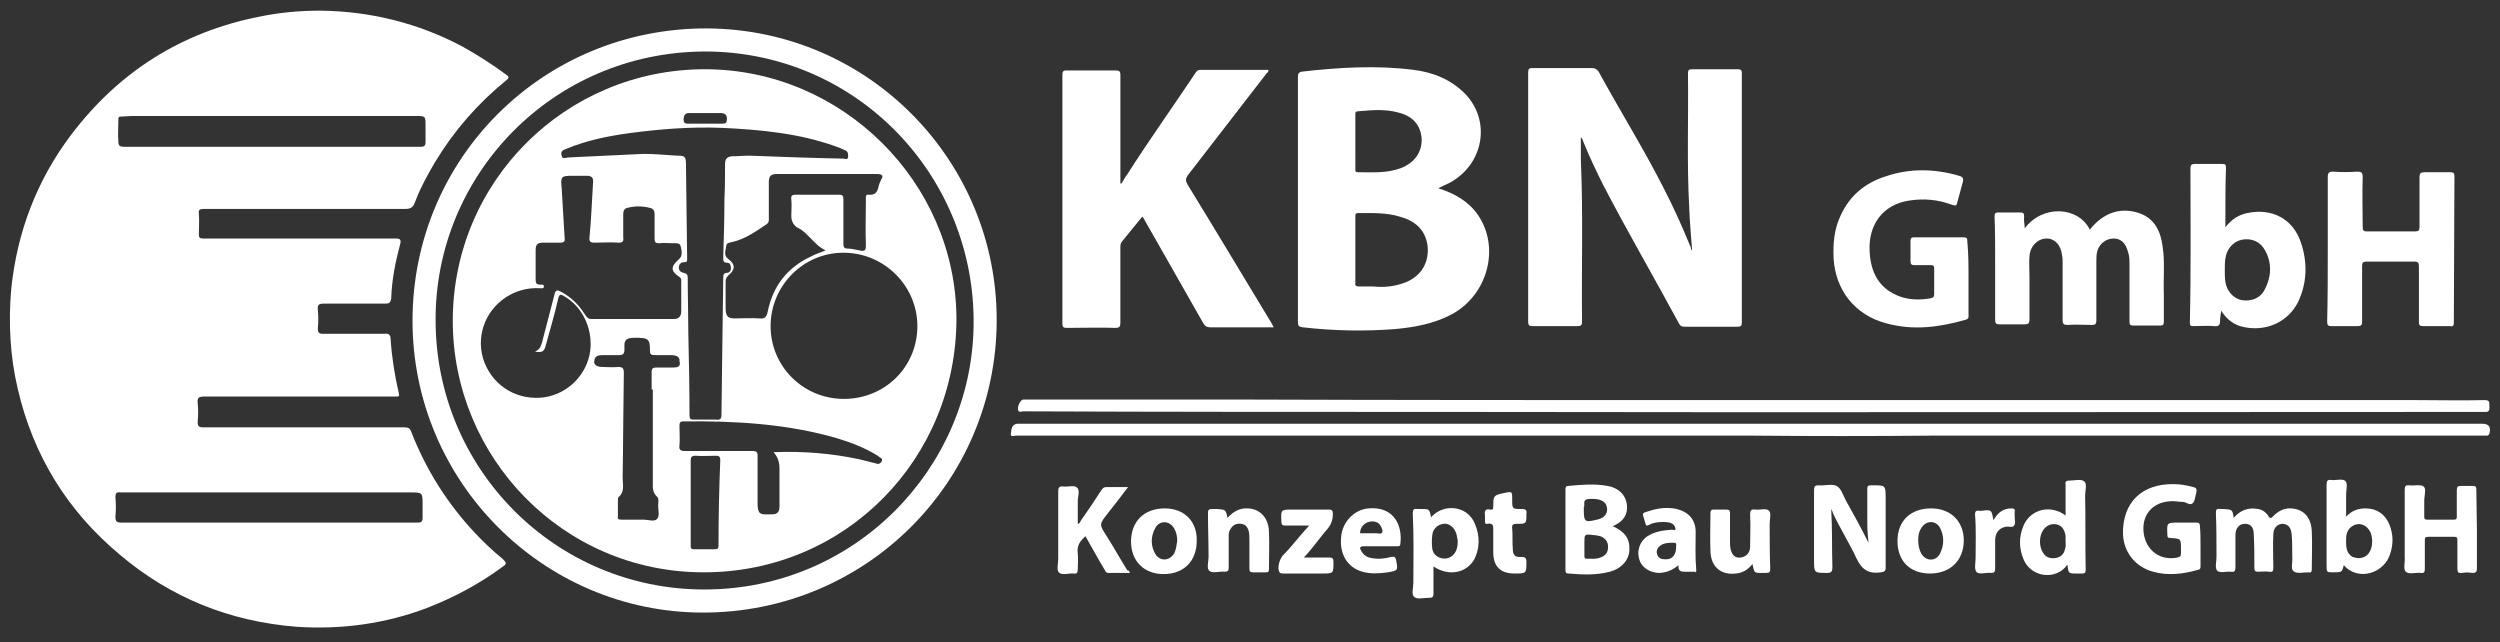
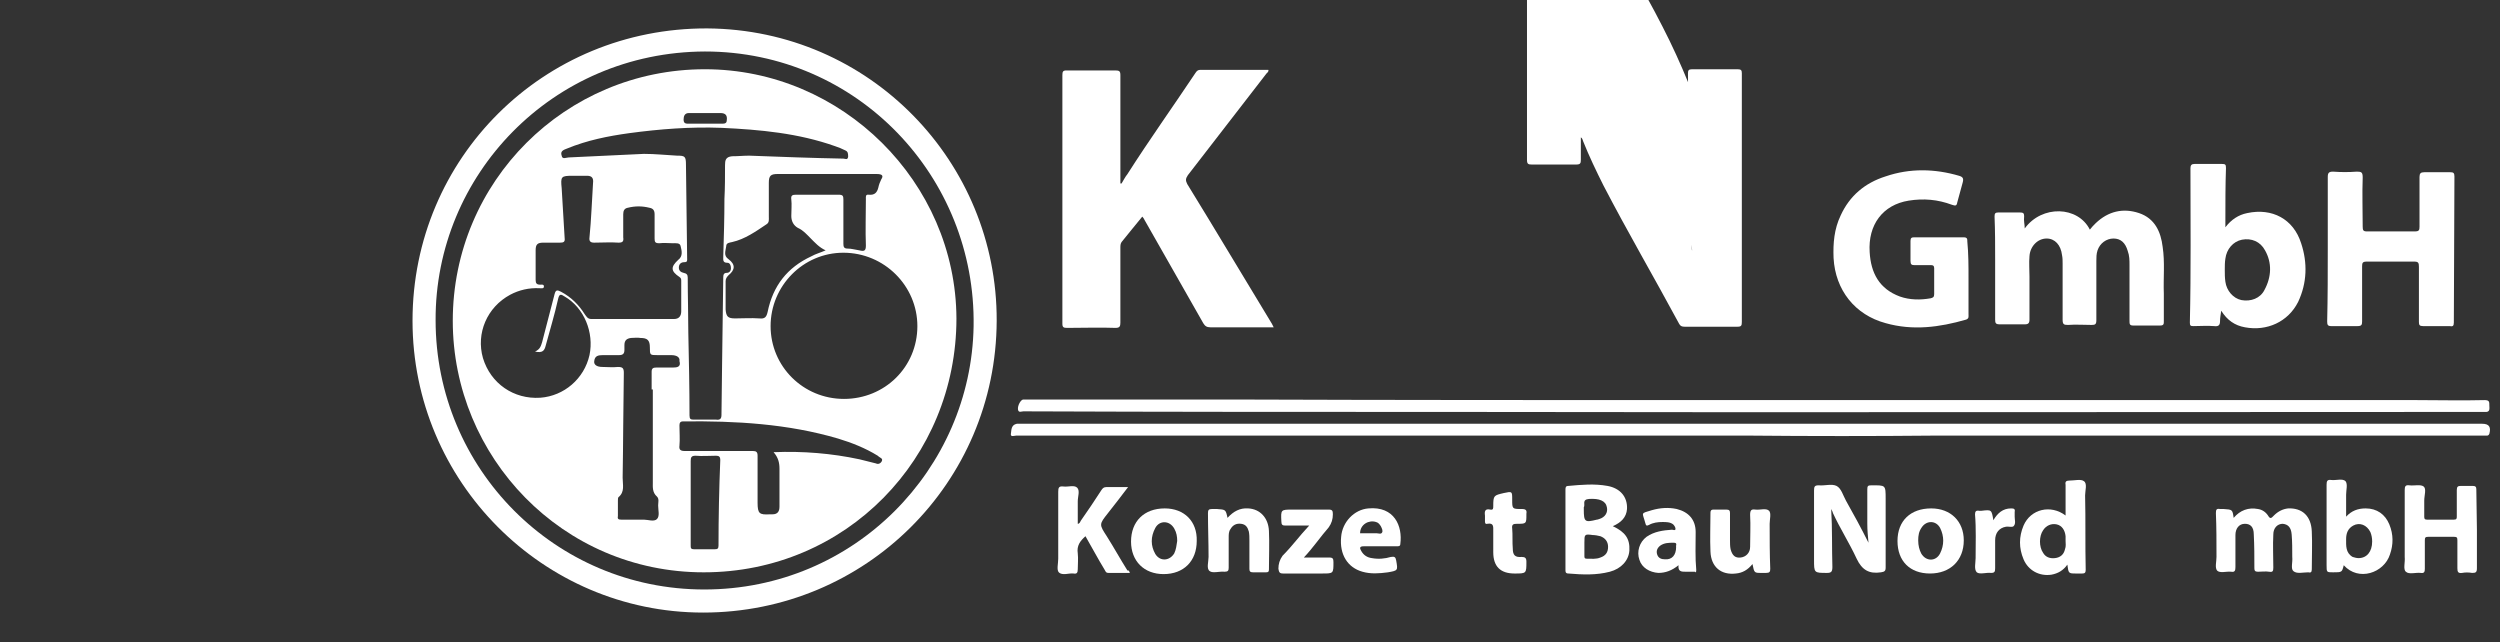
<svg xmlns="http://www.w3.org/2000/svg" version="1.1" id="Ebene_1" x="0px" y="0px" width="422.4px" height="108.5px" viewBox="0 0 422.4 108.5" style="enable-background:new 0 0 422.4 108.5;" xml:space="preserve">
  <rect x="0" y="0" width="422.4" height="108.5" fill="#333333" stroke="none" />
  <style type="text/css"> .st0{fill:#FFFFFF;} </style>
  <g>
-     <path class="st0" d="M285.9,42.3c-0.2-2.5-0.4-4.9-0.5-7.4c-0.4-7.5-0.1-15-0.2-22.5c0-0.5,0.1-0.7,0.7-0.7c2.6,0,5.1,0,7.7,0 c0.6,0,0.7,0.2,0.7,0.7c0,14,0,28,0,42c0,0.6-0.1,0.8-0.7,0.8c-3,0-6,0-9,0c-0.4,0-0.7-0.1-0.9-0.5c-4.2-7.8-8.7-15.5-12.8-23.4 c-1.2-2.4-2.4-4.9-3.4-7.4c-0.1-0.2-0.1-0.5-0.4-0.7c0,1.3,0,2.5,0,3.8c0.4,9.1,0.1,18.2,0.2,27.3c0,0.6-0.1,0.8-0.8,0.8 c-2.5,0-5,0-7.5,0c-0.6,0-0.8-0.1-0.8-0.8c0-14,0-28,0-42c0-0.6,0.1-0.8,0.7-0.8c3.4,0,6.7,0,10.1,0c0.5,0,0.8,0.2,1.1,0.6 c3.6,6.6,7.6,13,11,19.7c1.6,3.1,3.1,6.4,4.4,9.6c0.1,0.2,0.2,0.4,0.2,0.6C285.8,42.3,285.8,42.3,285.9,42.3z" />
+     <path class="st0" d="M285.9,42.3c-0.2-2.5-0.4-4.9-0.5-7.4c-0.4-7.5-0.1-15-0.2-22.5c0-0.5,0.1-0.7,0.7-0.7c2.6,0,5.1,0,7.7,0 c0.6,0,0.7,0.2,0.7,0.7c0,14,0,28,0,42c0,0.6-0.1,0.8-0.7,0.8c-3,0-6,0-9,0c-0.4,0-0.7-0.1-0.9-0.5c-4.2-7.8-8.7-15.5-12.8-23.4 c-1.2-2.4-2.4-4.9-3.4-7.4c-0.1-0.2-0.1-0.5-0.4-0.7c0,1.3,0,2.5,0,3.8c0,0.6-0.1,0.8-0.8,0.8 c-2.5,0-5,0-7.5,0c-0.6,0-0.8-0.1-0.8-0.8c0-14,0-28,0-42c0-0.6,0.1-0.8,0.7-0.8c3.4,0,6.7,0,10.1,0c0.5,0,0.8,0.2,1.1,0.6 c3.6,6.6,7.6,13,11,19.7c1.6,3.1,3.1,6.4,4.4,9.6c0.1,0.2,0.2,0.4,0.2,0.6C285.8,42.3,285.8,42.3,285.9,42.3z" />
    <path class="st0" d="M193,36.6c-1.2,1.5-2.4,2.9-3.5,4.3c-0.2,0.3-0.2,0.6-0.2,1c0,4.2,0,8.4,0,12.6c0,0.6-0.1,0.9-0.8,0.9 c-2.7-0.1-5.4,0-8.2,0c-0.6,0-0.8-0.1-0.8-0.7c0-14,0-28,0-42c0-0.6,0.1-0.8,0.7-0.8c2.7,0,5.4,0,8.2,0c0.7,0,0.9,0.1,0.9,0.8 c0,5.8,0,11.6,0,17.4c0,0.3,0,0.6,0,0.9c0.1,0,0.1,0,0.2,0c0.3-0.5,0.6-1.1,1-1.6c3.7-5.8,7.7-11.4,11.5-17.1 c0.2-0.3,0.4-0.5,0.8-0.5c3.8,0,7.6,0,11.5,0c0.1,0.3-0.2,0.5-0.3,0.6c-4.4,5.7-8.9,11.5-13.3,17.2c-0.4,0.6-0.4,0.9-0.1,1.5 c4.8,7.8,9.5,15.7,14.3,23.6c0.1,0.2,0.2,0.4,0.3,0.6c-2.4,0-4.7,0-7,0c-1.2,0-2.4,0-3.7,0c-0.6,0-0.9-0.2-1.2-0.7 c-3.3-5.8-6.6-11.6-9.9-17.4C193.3,37,193.2,36.8,193,36.6z" />
    <path class="st0" d="M291.2,67.6c39,0,78.1,0,117.1,0c3.8,0,7.6,0.1,11.5,0c0.8,0,0.8,0.3,0.8,0.9c0,0.5,0.2,1.2-0.8,1.1 c-0.2,0-0.5,0-0.7,0c-57.9,0-115.7,0.1-173.6,0c-24.2,0-48.4,0-72.6-0.1c-0.3,0-0.8,0.3-0.9-0.3c-0.1-0.7,0.5-1.7,0.9-1.7 c0.2,0,0.3,0,0.5,0c11.5,0,23,0,34.5,0C235.7,67.6,263.4,67.6,291.2,67.6C291.2,67.6,291.2,67.6,291.2,67.6z" />
    <path class="st0" d="M295.6,73.6c-41.3,0-82.6,0-123.9,0c-0.3,0-1,0.3-0.9-0.3c0.1-0.6,0-1.5,1-1.7c0.2,0,0.4,0,0.6,0 c38.9,0,77.8,0,116.8,0c43.4,0,86.8,0,130.2,0c1.2,0,1.5,0.6,1.2,1.7c-0.1,0.2-0.2,0.3-0.4,0.3c-0.3,0-0.6,0-0.8,0 c-30.9,0-61.8,0-92.6,0C316.4,73.7,306,73.7,295.6,73.6C295.6,73.6,295.6,73.6,295.6,73.6z" />
    <path class="st0" d="M342.1,38.6c2.9-4,9-3.8,11,0.2c0.3-0.4,0.6-0.7,1-1.1c2.1-2,4.6-2.6,7.3-1.7c2.7,0.9,3.7,3.2,4,5.7 c0.4,2.6,0.1,5.3,0.2,7.9c0,1.6,0,3.1,0,4.7c0,0.4,0,0.7-0.6,0.7c-1.5,0-3.1,0-4.6,0c-0.6,0-0.6-0.3-0.6-0.8c0-3.1,0-6.2,0-9.4 c0-0.8,0-1.6-0.3-2.4c-0.4-1.4-1.2-2.1-2.4-2.1c-1.2,0-2.3,0.8-2.7,2c-0.2,0.6-0.2,1.2-0.2,1.8c0,3.3,0,6.7,0,10 c0,0.7-0.2,0.8-0.8,0.8c-1.3,0-2.7-0.1-4,0c-0.7,0-0.9-0.1-0.9-0.9c0-3.2,0-6.4,0-9.5c0-0.5,0-0.9-0.1-1.4 c-0.2-1.7-1.2-2.8-2.6-2.8c-1.5,0-2.8,1.3-2.9,3c-0.1,1.1,0,2.3,0,3.4c0,2.4,0,4.9,0,7.3c0,0.6-0.2,0.8-0.8,0.8c-1.4,0-2.8,0-4.2,0 c-0.7,0-0.8-0.2-0.8-0.8c0-3.4,0-6.8,0-10.2c0-2.4,0-4.8-0.1-7.2c0-0.5,0.1-0.7,0.6-0.7c1.2,0,2.4,0,3.7,0c0.5,0,0.7,0.1,0.7,0.6 C341.9,37.4,342.1,37.9,342.1,38.6z" />
    <path class="st0" d="M393.3,42c0-4,0-8.1,0-12.1c0-0.7,0.2-0.9,0.9-0.9c1.3,0.1,2.7,0.1,4,0c0.8,0,1,0.1,1,1c-0.1,2.8,0,5.5,0,8.3 c0,0.6,0.1,0.8,0.7,0.8c2.7,0,5.4,0,8.1,0c0.7,0,0.8-0.2,0.8-0.8c0-2.8,0-5.6,0-8.4c0-0.6,0.2-0.8,0.8-0.8c1.5,0,2.9,0,4.4,0 c0.5,0,0.7,0.1,0.7,0.7c0,8.2-0.1,16.5-0.1,24.7c0,0.6-0.2,0.7-0.7,0.6c-1.5,0-3,0-4.5,0c-0.6,0-0.7-0.2-0.7-0.7c0-3.1,0-6.2,0-9.3 c0-0.7-0.1-0.9-0.8-0.9c-2.7,0-5.3,0-8,0c-0.7,0-0.8,0.2-0.8,0.8c0,3.1,0,6.2,0,9.3c0,0.6-0.1,0.8-0.8,0.8c-1.5,0-2.9,0-4.4,0 c-0.6,0-0.7-0.2-0.7-0.8C393.3,50.2,393.3,46.1,393.3,42z" />
    <path class="st0" d="M332.6,47c0,2,0,4.1,0,6.1c0,0.4,0.1,0.7-0.4,0.9c-4.5,1.3-9,1.9-13.6,0.6c-5.2-1.4-8.5-5.6-8.8-11 c-0.1-2.5,0.1-4.9,1.2-7.2c1.5-3.3,4.1-5.5,7.6-6.6c4.1-1.4,8.3-1.3,12.4-0.1c0.7,0.2,0.8,0.5,0.6,1.2c-0.3,1.1-0.6,2.2-0.9,3.3 c-0.1,0.6-0.3,0.6-0.9,0.4c-2.4-0.9-4.8-1.1-7.3-0.7c-4.4,0.7-6.9,4.1-6.6,8.7c0.2,3.5,1.6,6.2,5.1,7.5c1.7,0.6,3.5,0.6,5.2,0.3 c0.4-0.1,0.6-0.2,0.6-0.7c0-1.5,0-2.9,0-4.4c0-0.4-0.2-0.5-0.5-0.5c-0.9,0-1.8,0-2.8,0c-0.5,0-0.7-0.1-0.7-0.7c0-1.1,0-2.3,0-3.4 c0-0.5,0.2-0.6,0.6-0.6c2.8,0,5.6,0,8.4,0c0.6,0,0.6,0.3,0.6,0.7C332.6,42.9,332.6,44.9,332.6,47z" />
    <path class="st0" d="M309.4,86c0.2,3.4,0.1,6.6,0.2,9.8c0,0.8-0.2,1-0.9,1c-2.2,0-2.2,0-2.2-2.2c0-3.9,0-7.8,0-11.7 c0-0.7,0.1-0.9,0.8-0.9c1,0.1,2.2-0.3,3,0.1c0.8,0.4,1.1,1.6,1.6,2.5c1.3,2.3,2.6,4.7,3.8,7.1c-0.1-1.1-0.2-2.1-0.2-3.2 c0-1.9,0-3.9,0-5.8c0-0.6,0.1-0.7,0.7-0.7c2.4,0,2.4-0.1,2.4,2.3c0,3.9,0,7.7,0,11.6c0,0.6-0.2,0.7-0.8,0.8c-2,0.3-3.2-0.4-4.1-2.3 c-1.2-2.6-2.8-5.1-4-7.7C309.7,86.6,309.6,86.4,309.4,86z" />
    <path class="st0" d="M377.4,87.5c1.1-1.3,2.5-1.8,4.1-1.5c0.7,0.1,1.3,0.5,1.7,1.1c0.4,0.7,0.6,0.4,1,0c0.7-0.7,1.5-1.1,2.4-1.2 c2.4-0.1,3.9,1.3,4,3.9c0.1,2.1,0,4.3,0,6.4c0,0.5-0.2,0.6-0.6,0.5c-0.9,0-1.9,0.3-2.5-0.2c-0.5-0.4-0.1-1.5-0.2-2.4 c0-1.3,0-2.6-0.1-3.8c-0.1-1.2-0.6-1.7-1.5-1.8c-0.9,0-1.6,0.7-1.6,1.8c-0.1,1.9,0,3.7,0,5.6c0,0.6-0.1,0.8-0.7,0.7 c-0.6-0.1-1.3,0-1.9,0c-0.5,0-0.6-0.2-0.6-0.6c0-1.9,0-3.8-0.1-5.7c0-1.3-0.6-1.8-1.5-1.8c-1,0-1.6,0.8-1.6,1.9c0,1.8,0,3.6,0,5.4 c0,0.6-0.1,0.9-0.7,0.8c-0.8-0.1-1.9,0.3-2.4-0.2c-0.4-0.5-0.1-1.5-0.1-2.3c0-2.5,0-5-0.1-7.4c0-0.6,0.1-0.8,0.7-0.7 c0.2,0,0.4,0,0.6,0C377.2,86.1,377.2,86.1,377.4,87.5z" />
    <path class="st0" d="M418.5,89.5c0,2.2,0,4.3,0,6.5c0,0.7-0.2,0.8-0.8,0.8c-0.6-0.1-1.2-0.1-1.7,0c-0.7,0.1-0.8-0.2-0.8-0.8 c0-1.6,0-3.1,0-4.7c0-0.5-0.1-0.6-0.6-0.6c-1.4,0-2.9,0-4.3,0c-0.5,0-0.6,0.1-0.6,0.6c0,1.6,0,3.2,0,4.8c0,0.5-0.1,0.8-0.7,0.7 c-0.8-0.1-2,0.3-2.5-0.2c-0.5-0.4-0.1-1.6-0.2-2.5c0-3.8,0-7.5,0-11.3c0-0.6,0.1-0.9,0.8-0.8c0.8,0.1,1.9-0.2,2.4,0.2 c0.5,0.4,0.1,1.5,0.1,2.4c0,0.9,0,1.8,0,2.7c0,0.4,0.1,0.5,0.5,0.5c1.5,0,3,0,4.5,0c0.5,0,0.5-0.2,0.5-0.6c0-1.5,0-2.9,0-4.4 c0-0.6,0.2-0.7,0.7-0.7c0.7,0,1.3,0,2,0c0.5,0,0.6,0.2,0.6,0.6C418.4,84.9,418.5,87.2,418.5,89.5z" />
-     <path class="st0" d="M371.8,92.3c0,1.1,0,2.2,0,3.3c0,0.4,0,0.6-0.5,0.7c-2.5,0.7-5,1-7.5,0.3c-3-0.8-5-3.3-5.1-6.4 c-0.1-5.3,3.2-8.5,8.6-8.4c1.1,0,2.2,0.2,3.3,0.5c0.5,0.1,0.6,0.4,0.5,0.9c-0.2,0.6-0.2,1.4-0.6,1.8c-0.5,0.5-1.1-0.2-1.7-0.2 c-0.7,0-1.5-0.2-2.2-0.1c-3,0.2-4.8,2.4-4.4,5.4c0.4,2.9,2.8,4.7,5.7,4.1c0.4-0.1,0.6-0.2,0.6-0.7c0-0.2,0-0.5,0-0.7 c0-1.8,0-1.8-1.8-1.9c-0.5,0-0.5-0.2-0.5-0.6c-0.1-2-0.1-2,1.9-2c1,0,2,0,3,0c0.4,0,0.6,0.1,0.6,0.6 C371.8,90,371.8,91.1,371.8,92.3z" />
    <path class="st0" d="M190.9,96.8c-1.3,0-2.4,0-3.6,0c-0.5,0-0.5-0.3-0.7-0.6c-1.1-1.8-2.1-3.7-3.2-5.6c-0.9,0.8-1.5,1.6-1.3,2.9 c0.1,0.9,0,1.8,0,2.7c0,0.6-0.2,0.8-0.7,0.7c-0.8-0.1-1.9,0.4-2.5-0.2c-0.4-0.4-0.1-1.5-0.1-2.3c0-3.8,0-7.5,0-11.3 c0-0.7,0.1-1,0.9-0.9c0.8,0.1,1.8-0.3,2.3,0.2c0.5,0.5,0.1,1.5,0.1,2.3c0,1.3,0,2.5,0,3.8c0.3,0,0.4-0.3,0.5-0.5 c1.2-1.7,2.4-3.5,3.5-5.2c0.2-0.3,0.4-0.5,0.8-0.5c1.2,0,2.4,0,3.7,0c-1.2,1.6-2.3,3-3.4,4.4c-1.5,1.9-1.5,1.9-0.2,3.9 c1.2,1.9,2.3,3.9,3.5,5.8C190.7,96.3,190.8,96.5,190.9,96.8z" />
    <path class="st0" d="M207.4,87.5c1-1.1,2.1-1.7,3.5-1.6c2,0.1,3.4,1.6,3.5,3.8c0.1,2.2,0,4.3,0,6.5c0,0.4-0.1,0.5-0.5,0.5 c-0.7,0-1.5,0-2.2,0c-0.5,0-0.6-0.2-0.6-0.6c0-1.6,0-3.2,0-4.8c0-0.5,0-1-0.1-1.5c-0.2-0.7-0.5-1.2-1.3-1.3 c-0.8-0.1-1.4,0.2-1.8,0.9c-0.3,0.4-0.3,0.9-0.3,1.4c0,1.7,0,3.4,0,5.1c0,0.5-0.1,0.7-0.7,0.7c-0.8-0.1-2,0.3-2.5-0.1 c-0.6-0.4-0.2-1.6-0.2-2.4c0-2.5-0.1-4.9-0.1-7.4c0-0.5,0.1-0.7,0.7-0.7c0.3,0,0.5,0,0.8,0C207.1,86.1,207.1,86.1,207.4,87.5z" />
    <path class="st0" d="M296.1,95.3c-0.8,1-1.7,1.5-2.8,1.6c-2.5,0.3-4.2-1.1-4.3-3.7c-0.1-2.2,0-4.4,0-6.6c0-0.4,0.2-0.5,0.5-0.5 c0.7,0,1.5,0,2.2,0c0.5,0,0.6,0.2,0.6,0.6c0,1.5,0,3.1,0,4.6c0,0.5,0,1,0.1,1.5c0.3,1.1,0.8,1.5,1.7,1.4c0.9-0.1,1.6-0.8,1.6-1.8 c0-1.8,0.1-3.6,0-5.4c0-0.8,0.2-1,0.9-0.9c0.8,0.1,1.8-0.3,2.3,0.2c0.4,0.4,0.1,1.5,0.1,2.2c0,2.5,0,5.1,0.1,7.6 c0,0.5-0.1,0.7-0.7,0.7c-0.3,0-0.5,0-0.8,0C296.4,96.8,296.4,96.8,296.1,95.3z" />
    <path class="st0" d="M221.2,88.8c-1.5,0-2.7,0-4,0c-0.5,0-0.7-0.1-0.7-0.7c-0.1-2-0.1-2,1.9-2c2,0,4.1,0,6.1,0 c0.6,0,0.7,0.2,0.7,0.8c0,0.8-0.2,1.5-0.7,2.2c-1.4,1.6-2.6,3.4-4.2,5.1c1.6,0,2.9,0,4.3,0c0.6,0,0.7,0.2,0.7,0.8 c0,1.9,0,1.9-1.9,1.9c-2.2,0-4.4,0-6.6,0c-0.6,0-0.7-0.2-0.8-0.8c0-0.8,0.2-1.5,0.7-2.2C218.3,92.3,219.6,90.5,221.2,88.8z" />
    <path class="st0" d="M252.3,91.4c0-0.6,0-1.1,0-1.7c0-0.7,0.1-1.4-1-1.2c-0.3,0.1-0.4-0.1-0.4-0.4c0-0.3,0-0.7,0-1 c-0.1-0.7,0-1.2,0.9-1c0.5,0.1,0.5-0.2,0.5-0.6c0-1.8,0.1-1.8,1.8-2.2c1.4-0.3,1.4-0.3,1.4,1.1c0,1.6,0,1.6,1.6,1.6 c0.7,0,0.9,0.2,0.8,0.8c0,0,0,0.1,0,0.1c0,1.6,0,1.6-1.6,1.6c-0.6,0-0.9,0.1-0.8,0.8c0.1,1.1,0,2.3,0.1,3.4c0,1.1,0.4,1.5,1.5,1.4 c0.6,0,0.8,0.2,0.8,0.8c0,2,0,2-2,2c-2.4,0-3.6-1.2-3.6-3.6C252.3,92.7,252.3,92.1,252.3,91.4z" />
    <path class="st0" d="M336.8,87.9c0.7-1.2,1.6-2,3-2c0.5,0,0.7,0.1,0.6,0.6c0,0.3,0,0.5,0,0.8c0,0.5,0.2,1.1-0.1,1.5 c-0.2,0.4-0.9,0.1-1.4,0.2c-1.1,0.2-1.8,1-1.8,2.3c0,1.6,0,3.1,0,4.7c0,0.6-0.1,0.8-0.7,0.8c-0.8-0.1-1.9,0.3-2.4-0.1 c-0.5-0.5-0.2-1.6-0.2-2.4c0-2.5,0.1-5-0.1-7.4c0-0.5,0.2-0.7,0.7-0.6c0.1,0,0.2,0,0.4,0C336.5,86.1,336.5,86.1,336.8,87.9z" />
-     <path class="st0" d="M34.5,35.3c5.7,0,11.4,0,17.2,0c5.6,0,11.2,0,16.8,0c0.9,0,1.3-0.3,1.6-1.1c0.9-2.4,2.1-4.6,3.4-6.8 c3.2-5.3,7.2-9.9,12-13.8c0.5-0.4,0.6-0.6,0-1c-2.3-1.7-4.8-3.3-7.3-4.7c-7.5-4-15.6-6-24.1-6.1c-3.4,0-6.8,0.3-10.2,1 c-13.2,2.6-23.8,9.3-31.9,20C6.2,30.5,2.9,39.2,1.9,48.8C1.4,54.5,1.7,60.2,3,65.7c2.6,11.2,8.3,20.5,17.1,27.9 c8.7,7.4,18.7,11.4,30,12.3c7.6,0.5,15-0.5,22.1-3.2c4.6-1.8,8.9-4.1,12.8-7c0.6-0.4,0.6-0.6,0-1.2c-1.7-1.4-3.3-2.9-4.7-4.4 c-4.7-5-8.3-10.7-10.8-17.1c-0.2-0.6-0.5-0.8-1.2-0.8c-6,0-12.1,0-18.1,0c-5.3,0-10.6,0-15.9,0c-0.7,0-0.9-0.2-0.9-0.9 c0.1-1.1,0.1-2.1,0-3.2c-0.1-0.9,0.2-1.1,1.1-1.1c10.6,0,21.2,0,31.9,0c0.2,0,0.4,0,0.6,0c0.4,0,0.5-0.1,0.4-0.5 c-0.7-3-1.2-6.1-1.4-9.2c0-0.8-0.4-1-1.1-0.9c-3.4,0-6.9,0-10.3,0c-0.7,0-0.9-0.2-0.9-0.9c0.1-1.1,0.1-2.1,0-3.2 c-0.1-0.8,0.2-1,1-1c3.5,0,6.9,0,10.4,0c0.6,0,0.9-0.1,1-0.9c0.1-3.1,0.7-6.1,1.5-9.1c0.2-0.7,0.1-1-0.7-1c-9.2,0-18.4,0-27.5,0 c-1.7,0-3.4,0-5.1,0c-0.6,0-0.7-0.2-0.7-0.7c0-1.2,0.1-2.3,0-3.5C33.5,35.4,33.8,35.3,34.5,35.3z M69.3,83.2c2.1,0,2.1,0,2.1,2.1 c0,0.7,0,1.5,0,2.2c0,0.6-0.2,0.8-0.8,0.8c-2.2,0-4.3,0-6.5,0c-6.2,0-12.5,0-18.7,0c-8.3,0-16.6,0-24.9,0c-0.8,0-1-0.2-1-1 c0.1-1.1,0.1-2.2,0-3.3c0-0.7,0.2-0.9,0.9-0.8c0.1,0,0.3,0,0.5,0C37.1,83.2,53.2,83.2,69.3,83.2z M21,24.8c-0.8,0-1-0.2-1-0.9 c-0.1-1.3,0-2.5,0-3.8c0-0.3,0.1-0.4,0.4-0.4c0.6,0,1.3-0.1,1.9-0.1c16,0,31.9,0,47.9,0c1.7,0,1.7,0,1.7,1.7c0,0.9,0,1.8,0,2.7 c0,0.6-0.2,0.8-0.8,0.8c-2.6,0-5.2,0-7.8,0c-5.8,0-11.6,0-17.4,0c0,0,0,0,0,0C37.5,24.8,29.2,24.8,21,24.8z" />
    <path class="st0" d="M119.5,4.8C91.8,4.7,69.7,26.7,69.7,54.2c0,27.1,22,49.3,49.1,49.3c27.4,0,49.5-21.9,49.6-49.3 C168.5,27.4,147,5,119.5,4.8z M119,99.6c-25.2,0-45.4-20.4-45.4-45.5C73.5,29.6,93.3,8.8,119.1,8.7c25.8,0,45.8,21.2,45.4,46.4 C164.1,79.2,144.4,99.6,119,99.6z" />
-     <path class="st0" d="M249.7,36.3c-1.6-2.3-3.9-3.6-6.7-4.5c0.8-0.4,1.3-0.6,1.9-0.9c5.8-3.1,7.1-10.5,2.6-15.1 c-2.4-2.4-5.4-3.6-8.7-4c-6.3-0.8-12.6-0.4-18.8,0.3c-0.6,0.1-0.7,0.4-0.7,0.9c0,13.8,0,27.6,0,41.4c0,0.6,0.1,0.8,0.8,0.9 c5.2,0.6,10.4,0.7,15.6,0.3c3.3-0.3,6.6-0.9,9.6-2.5C251.4,49.8,253.5,41.8,249.7,36.3z M229,24c0-1.5,0-3,0-4.5 c0-0.3-0.1-0.7,0.5-0.7c2.3-0.2,4.5-0.4,6.7,0.2c2.5,0.6,3.8,2.1,4,4.4c0.1,2.3-1.2,4.1-3.5,5c-2.4,0.9-4.8,0.7-7.3,0.7 c-0.5,0-0.4-0.4-0.4-0.6C229,26.9,229,25.4,229,24z M237.5,47.7c-1.8,0.7-3.6,0.9-5.5,0.7c-0.8,0-1.6,0-2.4,0 c-0.4,0-0.7-0.1-0.6-0.6c0-3.8,0-7.5,0-11.3c0-0.4,0.1-0.5,0.5-0.5c2.3,0,4.7-0.1,7,0.6c2.5,0.7,4.3,2.1,4.7,4.9 C241.5,44.3,240.2,46.6,237.5,47.7z" />
    <path class="st0" d="M388.8,41.1c-1.3-4.1-4.9-6-9.1-5.1c-1.5,0.3-2.7,1.1-3.7,2.4c0-0.6,0-1,0-1.3c0-2.9,0-5.8,0.1-8.7 c0-0.6-0.1-0.7-0.7-0.7c-1.5,0-3.1,0-4.6,0c-0.5,0-0.7,0.2-0.7,0.7c0,8.7,0.1,17.4-0.1,26.1c0,0.5,0.1,0.6,0.6,0.6 c1.2,0,2.3-0.1,3.5,0c0.8,0.1,1-0.2,1-0.9c0-0.5,0.1-1,0.2-1.7c1,1.6,2.3,2.5,4,2.8c3.7,0.7,7.3-0.9,9-4.3 C389.8,47.8,389.9,44.4,388.8,41.1z M382.6,49c-0.7,1.4-2.3,2-3.9,1.7c-1.4-0.3-2.5-1.6-2.7-3.1c-0.1-0.7-0.1-1.3-0.1-2 c0-0.6,0-1.3,0.1-1.9c0.2-1.6,1.3-2.9,2.8-3.2c1.6-0.3,3.1,0.3,3.9,1.8C383.9,44.4,383.8,46.8,382.6,49z" />
    <path class="st0" d="M272.5,88.9c1.4-0.6,2.3-1.5,2.4-2.9c0.1-2-1.1-3.5-3.3-3.9c-2.2-0.4-4.4-0.2-6.6,0c-0.5,0-0.5,0.3-0.5,0.7 c0,4.5,0,9,0,13.5c0,0.3,0,0.6,0.5,0.6c2.4,0.2,4.7,0.3,7-0.3c1.9-0.5,3.2-1.9,3.3-3.6C275.4,91,274.6,89.9,272.5,88.9z M268.5,84.3c1.7-0.1,2.8,0.3,3,1.4c0.2,0.9-0.3,1.7-1.3,2c-0.1,0-0.2,0.1-0.4,0.1c-2,0.5-2.2,0.4-2.2-1.7c0-0.1,0-0.3,0-0.4 C267.9,85.3,267.2,84.4,268.5,84.3z M270.4,94.2c-0.7,0.3-1.5,0.2-2.3,0.2c-0.4,0-0.4-0.2-0.4-0.5c0-0.5,0-1,0-1.6 c0-0.2,0-0.4,0-0.6c0-1.4,0-1.5,1.4-1.3c0.4,0,0.9,0.1,1.3,0.2c0.8,0.3,1.3,0.9,1.3,1.8C271.7,93.3,271.3,93.9,270.4,94.2z" />
    <path class="st0" d="M403.7,88.6c-0.7-1.7-2.1-2.7-4-2.7c-1.3,0-2.4,0.4-3.3,1.4c0-1.4,0-2.5,0-3.7c0-0.8,0.3-1.8-0.1-2.3 c-0.5-0.5-1.6-0.1-2.4-0.2c-0.7-0.1-0.8,0.2-0.8,0.8c0,4.5,0,9,0,13.6c0,1.2,0,1.2,1.1,1.2c1.5,0,1.5,0,1.8-1.2 c2.5,2.8,6.8,1.3,7.8-1.8C404.4,92,404.4,90.3,403.7,88.6z M398.5,94.3c-0.3,0-0.7-0.1-1-0.2c-1.2-0.7-1.1-1.9-1.1-3 c0-1,0.3-1.8,1.2-2.3c1.1-0.6,2.3-0.1,2.9,1.1c0.2,0.5,0.3,1,0.3,1.6C400.8,93.2,399.9,94.3,398.5,94.3z" />
    <path class="st0" d="M352.3,83.7c0-0.8,0.4-2-0.2-2.4c-0.5-0.4-1.6-0.1-2.5-0.1c-0.5,0-0.7,0.2-0.6,0.7c0,1.7,0,3.4,0,5.2 c-2.5-1.9-5.9-1.1-7.1,1.7c-0.8,1.9-0.8,3.8,0,5.7c0.8,1.9,2.7,2.9,4.7,2.6c1.1-0.2,2-0.7,2.7-1.7c0.2,1.5,0.2,1.5,1.5,1.5 c0.3,0,0.7,0,1,0c0.4,0,0.6-0.1,0.6-0.6C352.3,92,352.4,87.9,352.3,83.7z M348.9,92.8c-0.2,0.9-0.8,1.4-1.7,1.5 c-0.9,0.1-1.6-0.2-2-0.9c-0.7-1-0.7-2.8,0-3.8c0.5-0.8,1.4-1.2,2.3-1c0.9,0.2,1.4,1,1.5,2c0,0.3,0,0.5,0,0.8 C349,91.8,349.1,92.3,348.9,92.8z" />
-     <path class="st0" d="M249.2,88.5c-0.8-1.9-2.6-2.9-4.7-2.6c-1.1,0.2-2,0.7-2.7,1.5c-0.3-1.4-0.3-1.4-1.6-1.4c-0.3,0-0.6,0-0.8,0 c-0.5-0.1-0.7,0.1-0.7,0.7c0.2,3.9,0.1,7.9,0.1,11.8c0,0.8-0.4,2,0.2,2.4c0.5,0.4,1.6,0.1,2.5,0.1c0.5,0,0.7-0.1,0.7-0.7 c0-1.5,0-3,0-4.6c2.5,1.7,5.5,1.2,6.9-1.2C250,92.7,250.1,90.6,249.2,88.5z M245.6,93.7c-0.6,0.6-1.3,0.8-2.1,0.6 c-0.8-0.2-1.4-0.8-1.5-1.6c-0.1-0.7-0.1-1.5,0-2.3c0.1-1.1,1-1.8,1.9-1.9c0.9-0.1,1.7,0.5,2.1,1.5c0.2,0.5,0.2,1,0.3,1.4 C246.3,92.2,246.2,93,245.6,93.7z" />
    <path class="st0" d="M326.3,85.9c-3.5,0-5.7,2.1-5.7,5.5c0,3.4,2.1,5.5,5.5,5.5c3.4,0,5.7-2.2,5.7-5.6 C331.8,88.1,329.6,85.9,326.3,85.9z M327.8,93.5c-0.7,1.4-2.4,1.4-3.2,0c-0.3-0.6-0.5-1.3-0.5-2.2c0-0.8,0.1-1.5,0.6-2.2 c0.8-1.2,2.4-1.2,3.1,0.1C328.5,90.6,328.5,92.1,327.8,93.5z" />
    <path class="st0" d="M196.8,85.9c-3.5,0-5.7,2.2-5.7,5.6c0,3.3,2.2,5.5,5.5,5.5c3.4,0,5.6-2.2,5.6-5.6 C202.3,88.1,200.1,85.9,196.8,85.9z M198.4,93.5c-0.8,1.3-2.4,1.4-3.2,0.1c-0.8-1.4-0.8-2.9,0-4.4c0.7-1.3,2.4-1.3,3.2,0.1 c0.4,0.7,0.5,1.4,0.5,2.1C198.8,92.1,198.7,92.9,198.4,93.5z" />
    <path class="st0" d="M286.6,96.3c-0.2-2.1-0.1-4.3-0.1-6.4c0-2.1-1.2-3.4-3.2-3.9c-1.4-0.3-2.8-0.2-4.2,0.2c-2,0.6-1.6,0.3-1.1,2.2 c0.1,0.4,0.2,0.5,0.6,0.3c0.7-0.4,1.5-0.5,2.3-0.5c0.6,0,1.3,0,1.8,0.4c0.2,0.2,0.4,0.5,0.4,0.8c-0.1,0.3-0.4,0.1-0.6,0.1 c-1.5,0.1-3,0.3-4.3,1.2c-1.2,0.9-1.7,2.5-1.2,3.9c0.4,1.3,1.7,2.1,3.2,2.2c1.2,0,2.3-0.4,3.4-1.3c-0.1,1.1,0.5,1.1,1.2,1.1 c0.5,0,1,0,1.6,0C286.5,96.8,286.6,96.7,286.6,96.3z M283.2,92.4c0,1.4-0.7,2.2-1.9,2.1c-0.6,0-1.1-0.2-1.3-0.8 c-0.2-0.6,0-1.1,0.5-1.5c0.7-0.5,1.5-0.5,2.3-0.5C283.5,91.7,283.1,92.2,283.2,92.4z" />
    <path class="st0" d="M231.2,85.9c-2.4,0.2-4.4,2.3-4.6,4.8c-0.3,3,1.1,5.2,3.6,5.9c1.4,0.4,2.8,0.3,4.3,0.1c1.7-0.3,1.7-0.3,1.4-2 c-0.1-0.6-0.3-0.7-0.9-0.6c-1,0.3-2.1,0.4-3.2,0.2c-0.8-0.1-1.4-0.5-1.8-1.2c-0.3-0.5-0.3-0.8,0.4-0.8c0.9,0,1.8,0,2.8,0 c0.9,0,1.9,0,2.8,0c0.3,0,0.6,0,0.6-0.4C237,88.9,235.6,85.5,231.2,85.9z M233.5,90c-0.2,0.3-0.6,0.1-0.9,0.1c-0.9,0-1.8,0-2.8,0 c0-1.5,1.5-2.3,2.7-1.9c0.4,0.1,0.6,0.4,0.8,0.7C233.5,89.3,233.7,89.7,233.5,90z" />
    <path class="st0" d="M119.1,11.7c-23.6,0-42.6,19-42.6,42.5c0,23,18.5,42.5,42.4,42.5c24.1,0,42.7-19.3,42.7-42.9 C161.5,30.8,142.3,11.7,119.1,11.7z M148.9,30.3c-0.2,0.4-0.4,0.9-0.5,1.4c-0.2,0.8-0.6,1.3-1.6,1.2c-0.6-0.1-0.5,0.4-0.5,0.7 c0,2.6-0.1,5.3,0,7.9c0,0.9-0.3,1-1.1,0.8c-0.7-0.1-1.3-0.3-2-0.3c-0.6,0-0.7-0.3-0.7-0.8c0-2.5,0-5,0-7.5c0-0.6-0.1-0.8-0.8-0.8 c-2.4,0-4.8,0-7.2,0c-0.6,0-0.9,0.1-0.8,0.8c0.1,0.9,0,1.8,0,2.8c0,0.9,0.4,1.6,1.1,2c0.9,0.4,1.5,1.1,2.1,1.7 c0.8,0.8,1.5,1.6,2.6,2.1c-0.9,0.4-1.7,0.6-2.4,1c-4.1,1.9-6.5,5-7.4,9.4c-0.2,0.9-0.5,1.2-1.4,1.1c-1.4-0.1-2.8,0-4.1,0 c-1.2,0-1.5-0.3-1.6-1.5c0-1.6,0-3.2,0-4.8c0-0.4,0.2-0.7,0.5-1c1.1-0.9,1.2-1.8,0-2.7c-0.9-0.6-0.5-1.4-0.4-2.2 c0-0.6,0.6-0.6,1-0.7c2.2-0.5,4-1.8,5.8-3c0.5-0.3,0.4-0.8,0.4-1.3c0-1.9,0-3.8,0-5.7c0-1.2,0.3-1.5,1.5-1.5c5.6,0,11.1,0,16.7,0 C149.1,29.4,149.3,29.7,148.9,30.3z M116.4,19.1c1.2,0,2.3,0,3.5,0c0.6,0,1.2,0,1.8,0c0.9,0,1.2,0.4,1.1,1.2c0,0.4-0.2,0.6-0.7,0.6 c-1,0-2,0-3,0c-0.9,0-1.8,0-2.7,0c-0.5,0-0.9,0-0.9-0.7C115.5,19.6,115.7,19.1,116.4,19.1z M95.8,25.1c3.4-1.4,6.9-2.1,10.5-2.6 c5.2-0.7,10.4-1.1,15.6-0.9c6.5,0.3,13,0.9,19.2,3.1c0.6,0.2,1.1,0.4,1.7,0.7c0.5,0.2,0.5,0.6,0.5,1.1c-0.1,0.6-0.5,0.3-0.8,0.3 c-5.3-0.1-10.6-0.3-15.9-0.5c-1,0-1.9,0.1-2.9,0.1c-1.1,0.1-1.2,0.7-1.2,1.5c0,1.9,0,3.8-0.1,5.7c0,3.3-0.1,6.5-0.2,9.8 c0,0.5-0.1,1,0.7,1c0.4,0,0.6,0.4,0.6,0.9c0,0.5-0.3,0.8-0.7,0.8c-0.5,0-0.6,0.3-0.6,0.8c-0.1,5-0.1,9.9-0.2,14.9 c0,2.8-0.1,5.6-0.1,8.3c0,0.6-0.2,0.9-0.9,0.8c-1.3,0-2.5,0-3.8,0c-0.5,0-0.7-0.1-0.7-0.7c0-4.6-0.1-9.3-0.2-13.9 c0-3.1-0.1-6.2-0.1-9.4c0-0.5-0.2-0.7-0.7-0.8c-0.4-0.1-0.8-0.3-0.8-0.9c0-0.5,0.3-0.9,0.9-0.9c0.6,0,0.5-0.3,0.5-0.7 c-0.1-5.3-0.1-10.5-0.2-15.8c0-1.4-0.2-1.5-1.5-1.5c-1.9-0.1-3.7-0.3-5.6-0.3c-4.2,0.2-8.5,0.4-12.7,0.6c-0.4,0-1.1,0.4-1.2-0.3 C94.6,25.5,95.3,25.3,95.8,25.1z M92.2,58.4c0.7-2.6,1.5-5.2,2.1-7.9c0.2-0.9,0.5-0.8,1.1-0.4c3.3,1.9,5,6.1,4.2,9.9 c-0.9,4-4.3,6.9-8.3,7.2c-4.5,0.3-8.4-2.4-9.7-6.7c-1.2-4.2,0.7-8.6,4.6-10.7c1.5-0.8,3.2-1.2,5-1.1c0.3,0,0.7,0.1,0.7-0.3 c0-0.4-0.4-0.3-0.6-0.3c-0.6,0-0.8-0.2-0.8-0.8c0-1.7,0-3.4,0-5c0-1,0.3-1.3,1.3-1.3c0.9,0,1.9,0,2.8,0c0.6,0,0.9-0.1,0.8-0.8 c-0.2-2.8-0.3-5.6-0.5-8.4c-0.2-2-0.1-2.1,1.9-2.1c0.8,0,1.6,0,2.4,0c0.8,0,1.1,0.4,1,1.2c-0.2,3.1-0.3,6.2-0.6,9.2 c-0.1,0.7,0.2,0.9,0.8,0.9c1.4,0,2.8-0.1,4.1,0c0.7,0,0.9-0.2,0.8-0.9c0-1.3,0-2.6,0-3.9c0-0.6,0.2-1,0.8-1.1 c1.2-0.3,2.4-0.3,3.6,0c0.6,0.1,0.9,0.4,0.9,1.1c0,1.4,0,2.8,0,4.1c0,0.6,0.1,0.8,0.8,0.8c0.8-0.1,1.5,0,2.3,0 c0.5,0,1.2-0.1,1.3,0.5c0.2,0.8,0.4,1.7-0.4,2.3c-1.3,1.2-1.3,1.9,0.2,2.9c0.3,0.2,0.3,0.4,0.3,0.7c0,1.7,0,3.4,0,5.1 c0,0.8-0.4,1.3-1.2,1.3c-4.7,0-9.4,0-14,0c-0.6,0-0.8-0.4-1.1-0.8c-1-1.6-2.3-2.9-4-3.8c-0.6-0.3-0.9-0.4-1.1,0.4 c-0.7,2.7-1.4,5.4-2.1,8.1c-0.2,0.6-0.3,1.2-1.2,1.6C91.7,59.7,92,59.2,92.2,58.4z M113.7,62.1c-0.9,0-1.8,0-2.8,0 c-0.5,0-0.8,0.1-0.8,0.7c0,1,0,2,0,3c0.1,0,0.1,0,0.2,0c0,5.2,0,10.5,0,15.7c0,0.8-0.1,1.7,0.7,2.4c0.4,0.4,0.2,1,0.2,1.5 c0,0.8,0.3,1.8-0.2,2.3c-0.5,0.5-1.5,0.1-2.2,0.1c-1.3,0-2.5,0-3.8,0c-0.5,0-0.7-0.1-0.6-0.6c0-0.9,0-1.7,0-2.6 c0-0.2,0-0.5,0.1-0.6c1.1-0.9,0.7-2.1,0.7-3.3c0.1-5.9,0.1-11.8,0.2-17.7c0-0.8-0.2-1-1-1c-0.9,0.1-1.7,0-2.6,0c-1,0-1.5-0.4-1.4-1 c0.1-0.9,0.7-1,1.5-1c0.9,0,1.8,0,2.7,0c0.7,0,0.9-0.3,0.9-0.9c0-0.3,0-0.6,0-0.8c0-0.8,0.4-1.1,1.1-1.2c0.5,0,1.1-0.1,1.6,0 c1.2,0,1.6,0.4,1.6,1.6c0,1.3,0,1.3,1.3,1.3c0.8,0,1.5,0,2.3,0c1,0,1.5,0.4,1.4,1C115.1,62,114.4,62.1,113.7,62.1z M121.4,92.2 c0,0.5-0.2,0.6-0.6,0.6c-1.2,0-2.3,0-3.5,0c-0.6,0-0.6-0.2-0.6-0.7c0-2.4,0-4.8,0-7.2c0-2.3,0-4.6,0-7c0-0.6,0.1-0.9,0.8-0.9 c1.2,0.1,2.3,0,3.5,0c0.5,0,0.7,0.2,0.7,0.7C121.5,82.6,121.4,87.4,121.4,92.2z M149,77.9c-0.2,0.4-0.6,0.6-1,0.4 c-0.9-0.2-1.9-0.5-2.8-0.7c-4.7-1-9.5-1.4-14.5-1.2c0.8,0.9,1,1.8,1,2.8c0,2.1,0,4.3,0,6.4c0,0.8-0.3,1.3-1.2,1.3 c-0.1,0-0.2,0-0.4,0c-1.8,0.1-2.1-0.1-2.1-2c0-2.6,0-5.3,0-7.9c0-0.6-0.2-0.8-0.8-0.8c-3.8,0-7.6,0-11.5,0c-0.7,0-1-0.2-0.9-0.9 c0.1-1.1,0-2.3,0-3.4c0-0.4,0.1-0.7,0.6-0.7c8.9-0.1,17.7,0.4,26.2,2.9c2.3,0.7,4.6,1.6,6.7,2.9C148.7,77.4,149.2,77.4,149,77.9z M142.6,67.4c-6.9,0-12.4-5.5-12.4-12.3c0-6.8,5.5-12.4,12.3-12.4c6.9,0,12.5,5.6,12.5,12.4C155,62,149.5,67.4,142.6,67.4z" />
  </g>
</svg>